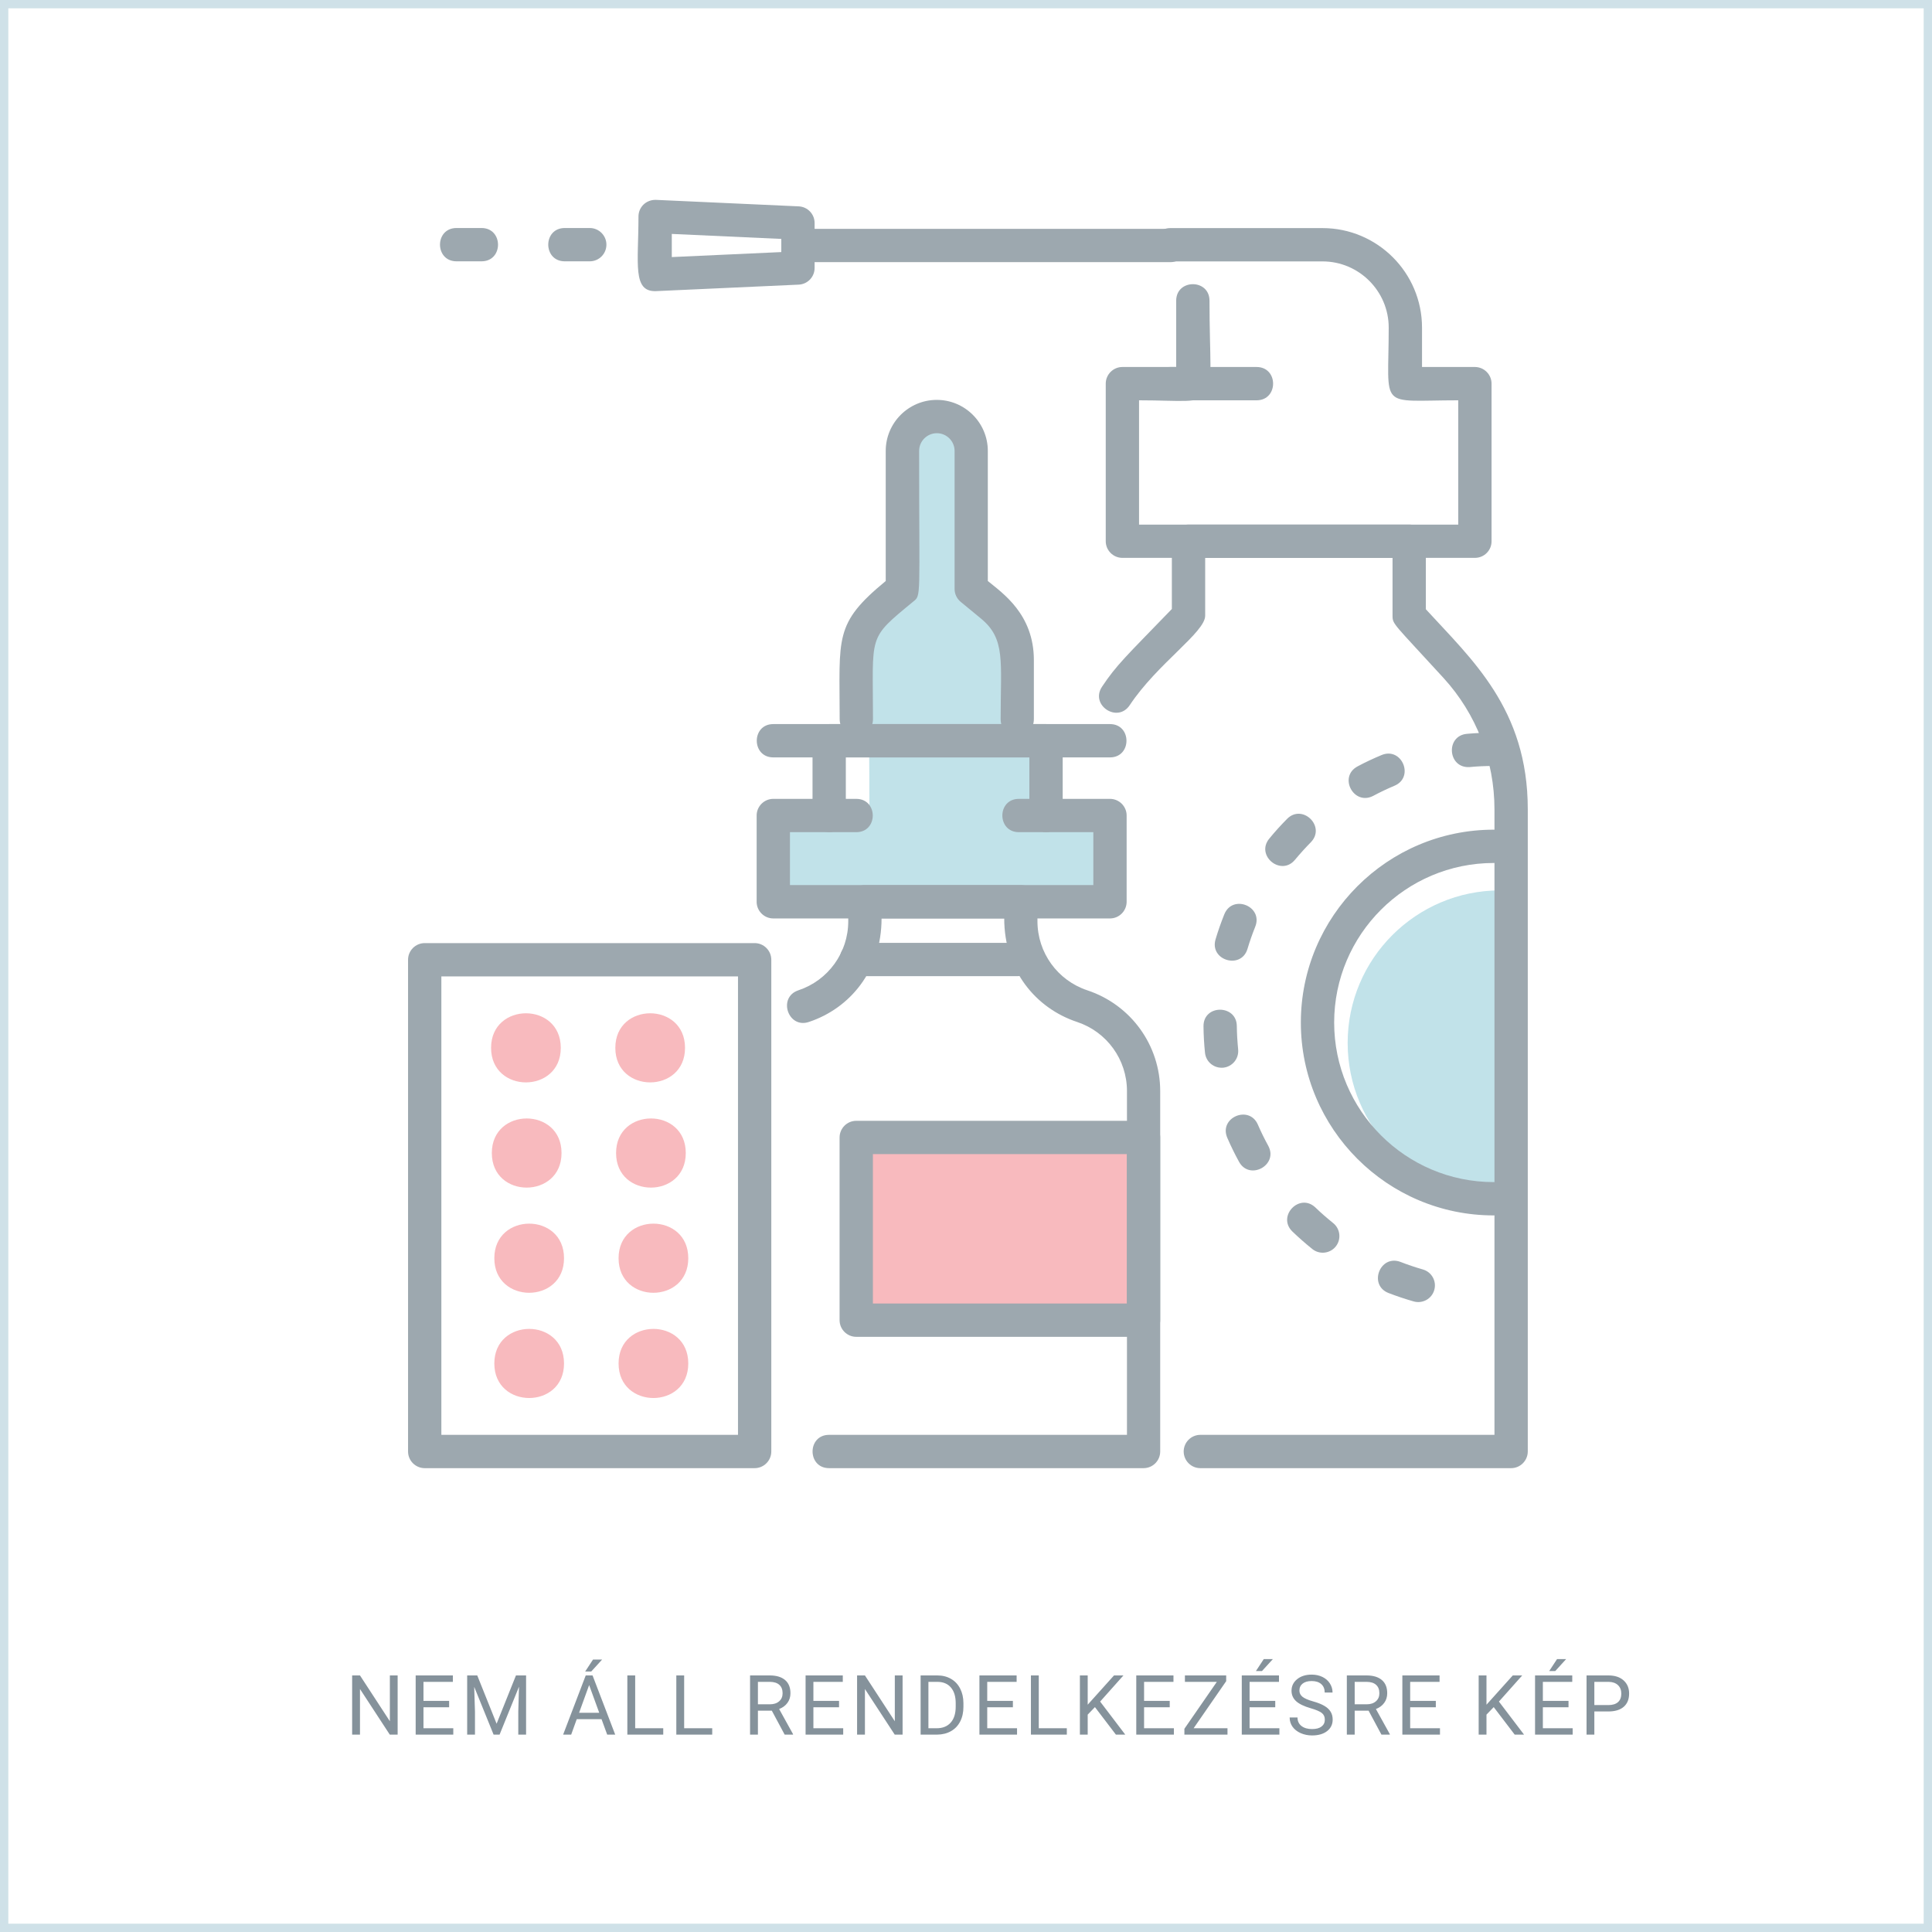
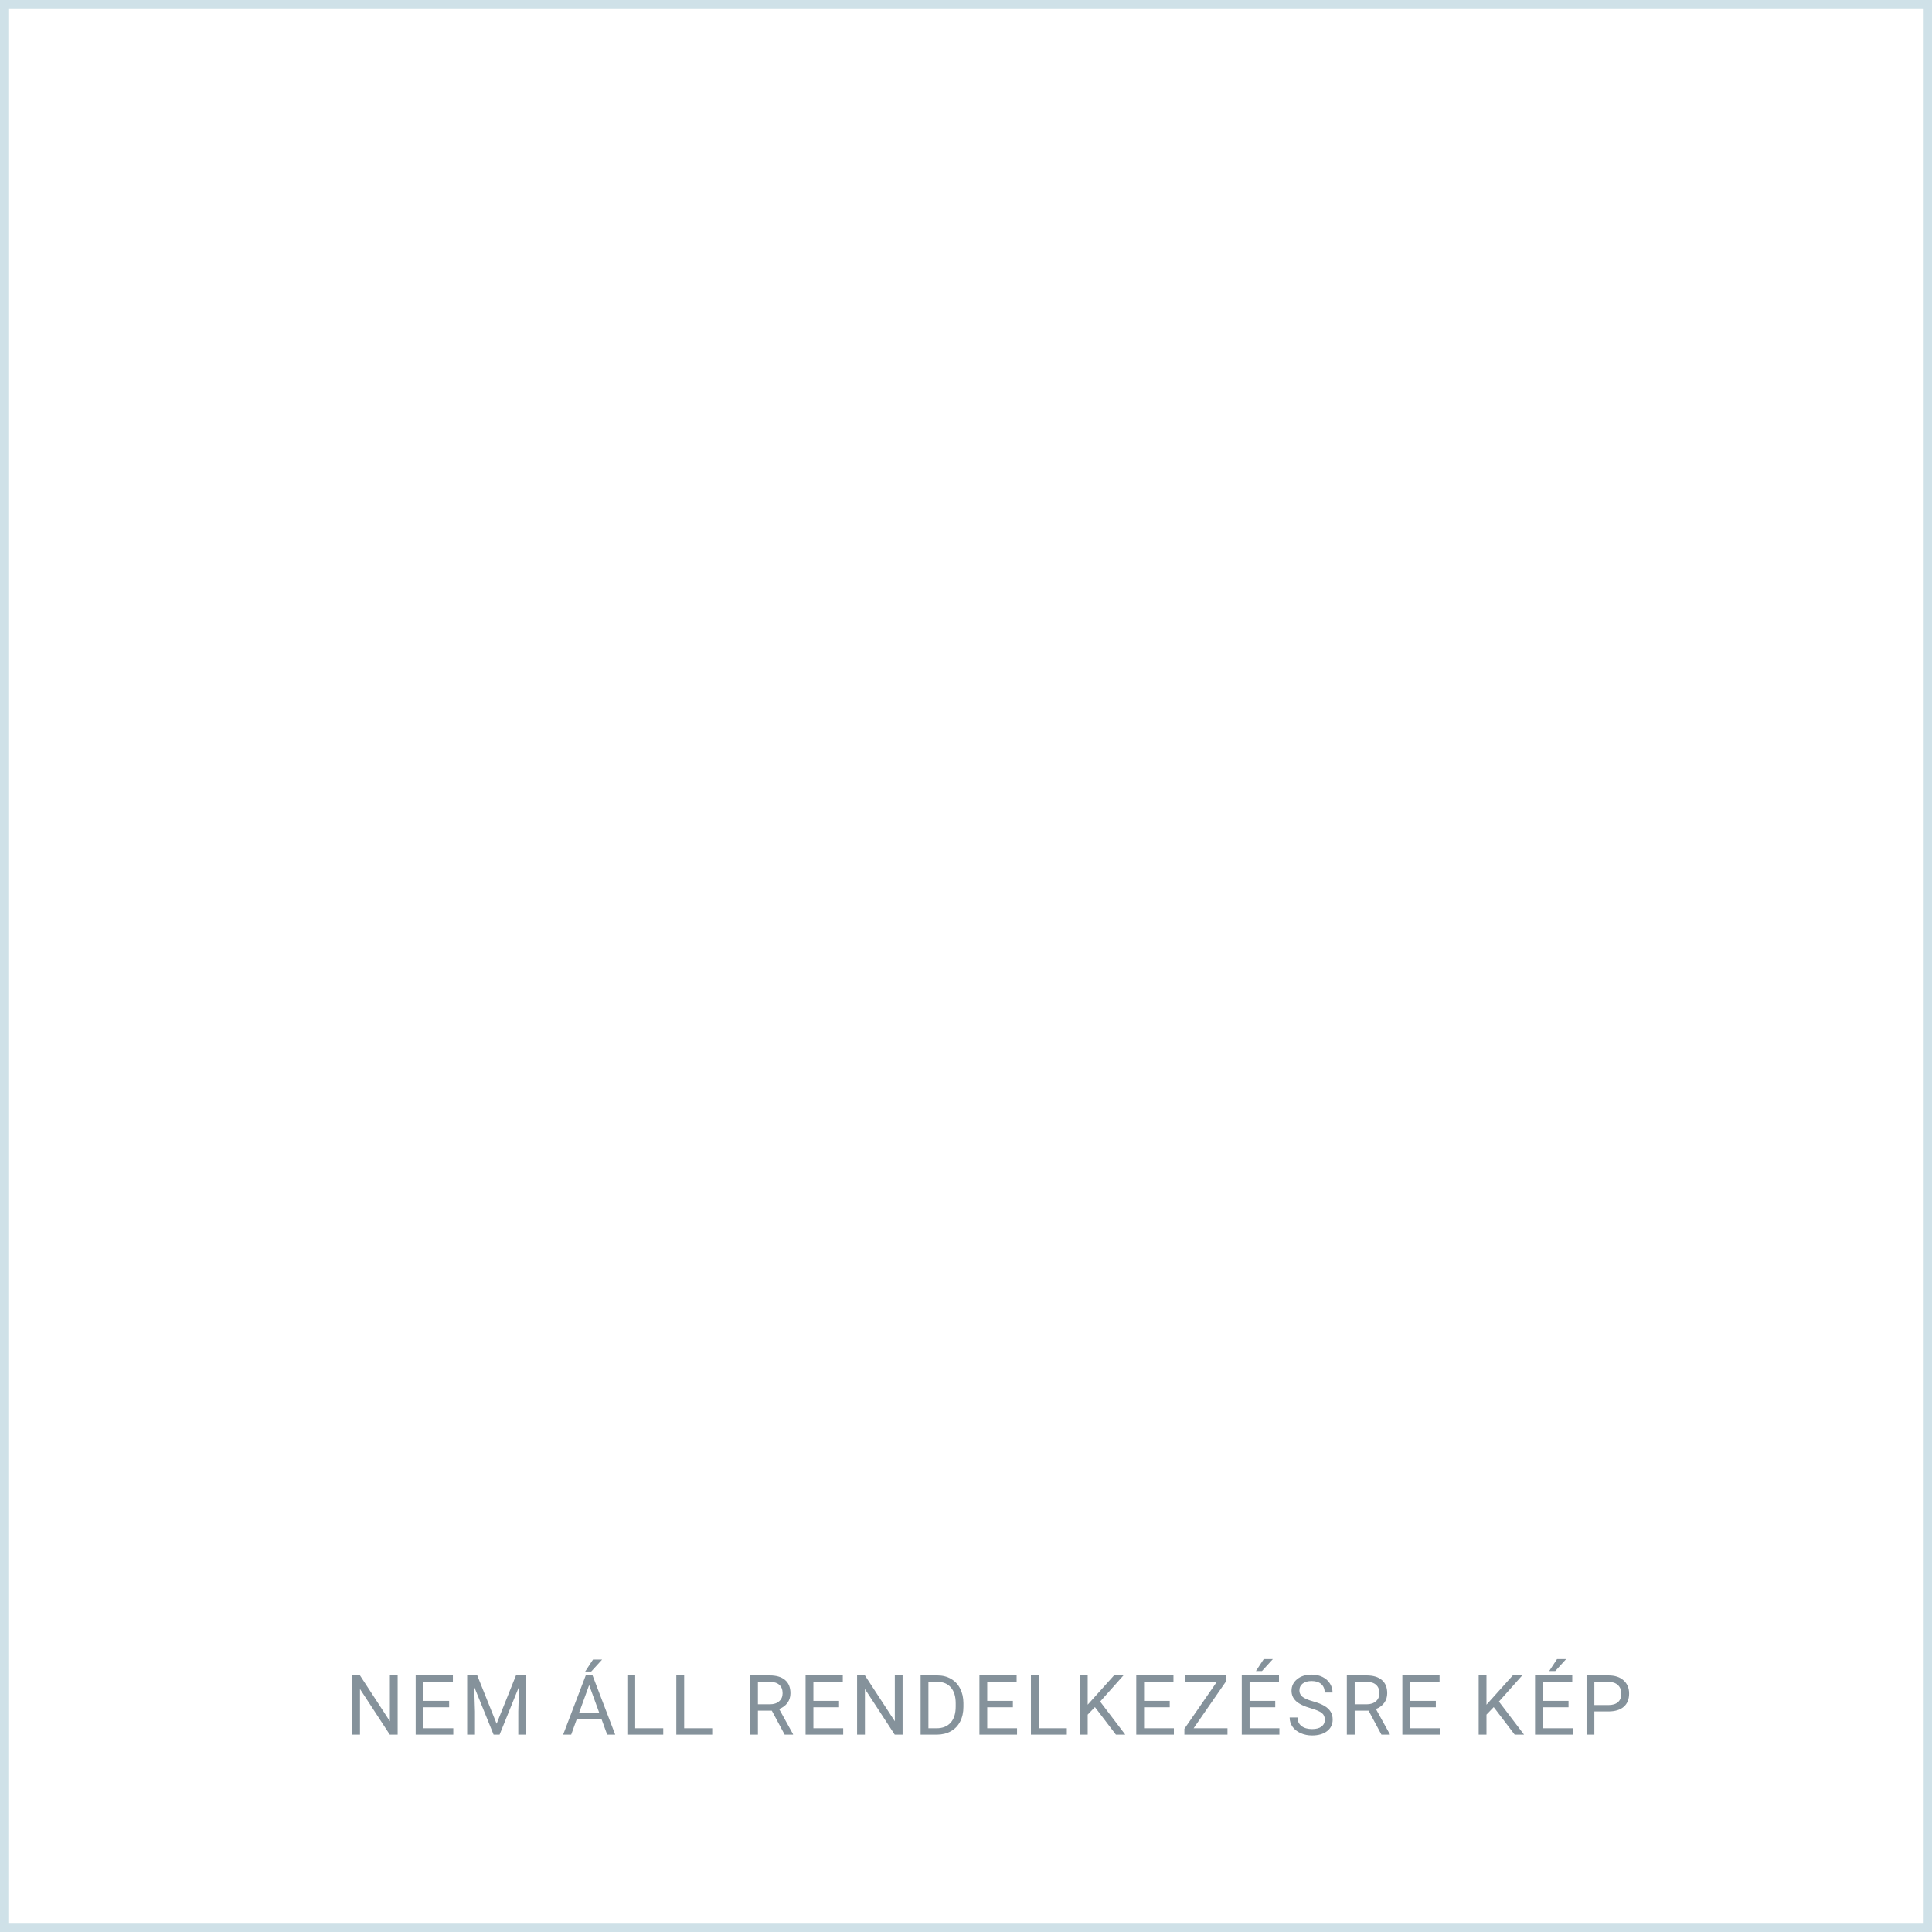
<svg xmlns="http://www.w3.org/2000/svg" width="232" height="232" viewBox="0 0 232 232" fill="none">
  <rect x="0" y="0" width="232" height="232" fill="#333333" stroke="none" />
  <rect x="0.5" y="0.5" width="231" height="231" fill="white" stroke="#CFE1E8" />
  <g opacity="0.4" clip-path="url(#clip0_6405_114959)">
    <path d="M161.83 125.24C161.83 135.36 170.03 143.56 180.15 143.56V106.92C170.04 106.92 161.83 115.13 161.83 125.24Z" fill="#64B6C9" />
    <path d="M123.72 78.43C123.72 73.88 120.74 71.97 118.19 69.87V53.3C118.19 51.02 116.34 49.17 114.06 49.17C111.78 49.17 109.93 51.02 109.93 53.3V69.87C103.26 75.36 104.4 73.32 104.4 97.08H92.86V107.43H133.29V97.08H123.92C123.64 81.12 123.72 78.43 123.72 78.43Z" fill="#64B6C9" />
    <path d="M137.32 136.59H102.82V158.53H137.32V136.59Z" fill="#ED535C" />
    <path d="M137.32 176.3H99.56C96.92 176.3 96.91 172.3 99.56 172.3H135.33V131.02C135.33 127.24 132.92 123.91 129.34 122.72C124.37 121.07 120.59 116.52 120.59 110.29H105.86C105.86 116.56 102.05 121.09 97.13 122.72C94.63 123.56 93.36 119.76 95.87 118.92C99.45 117.73 101.86 114.4 101.86 110.63V108.29C101.86 107.19 102.76 106.29 103.86 106.29H122.58C123.68 106.29 124.58 107.19 124.58 108.29V110.62C124.58 114.4 126.99 117.73 130.57 118.92C135.81 120.66 139.32 125.52 139.32 131.02V174.3C139.32 175.4 138.43 176.3 137.32 176.3Z" fill="#0B2536" />
    <path d="M123.61 97.93V90.95H101.57V97.93C101.57 100.57 97.57 100.58 97.57 97.93V88.95C97.57 87.85 98.47 86.95 99.57 86.95H125.61C126.71 86.95 127.61 87.85 127.61 88.95V97.93C127.61 100.58 123.61 100.58 123.61 97.93Z" fill="#0B2536" />
    <path d="M133.29 110.29H92.86C91.76 110.29 90.86 109.39 90.86 108.29V97.93C90.86 96.83 91.76 95.93 92.86 95.93H102.82C105.46 95.93 105.47 99.93 102.82 99.93H94.86V106.28H131.29V99.93H122.35C119.71 99.93 119.7 95.93 122.35 95.93H133.29C134.39 95.93 135.29 96.83 135.29 97.93V108.28C135.29 109.39 134.39 110.29 133.29 110.29Z" fill="#0B2536" />
-     <path d="M133.29 90.95H92.86C90.22 90.95 90.21 86.95 92.86 86.95H133.29C135.93 86.95 135.93 90.95 133.29 90.95Z" fill="#0B2536" />
    <path d="M120.16 86.35C120.16 79.4 120.77 76.73 117.8 74.28L115.36 72.27C114.9 71.89 114.63 71.32 114.63 70.73V54.15C114.63 52.97 113.67 52.02 112.5 52.02C111.32 52.02 110.37 52.98 110.37 54.15C110.37 72.14 110.65 71.44 109.64 72.26C104.13 76.8 104.83 76.08 104.83 86.34C104.83 88.98 100.83 88.99 100.83 86.34C100.83 76.48 100.12 74.91 106.36 69.77V54.15C106.36 50.77 109.11 48.02 112.49 48.02C115.87 48.02 118.62 50.77 118.62 54.15V69.77C120.37 71.21 124.15 73.74 124.15 79.27V86.33C124.16 88.99 120.16 88.99 120.16 86.35Z" fill="#0B2536" />
    <path d="M122.16 117.22H102.82C100.18 117.22 100.17 113.22 102.82 113.22H122.15C123.25 113.22 124.15 114.12 124.15 115.22C124.15 116.32 123.26 117.22 122.16 117.22Z" fill="#0B2536" />
    <path d="M137.32 160.53H102.82C101.72 160.53 100.82 159.63 100.82 158.53V136.59C100.82 135.49 101.72 134.59 102.82 134.59H137.32C138.42 134.59 139.32 135.49 139.32 136.59V158.53C139.32 159.63 138.43 160.53 137.32 160.53ZM104.82 156.53H135.32V138.59H104.82V156.53Z" fill="#0B2536" />
    <path d="M181.46 176.3H144.14C143.04 176.3 142.14 175.4 142.14 174.3C142.14 173.2 143.04 172.3 144.14 172.3H179.46V97.19C179.46 91.34 177.29 85.73 173.34 81.41C167.33 74.84 167.22 74.98 167.22 73.94V66.99H144.72V73.94C144.72 75.93 138.96 79.7 135.66 84.68C134.19 86.88 130.87 84.67 132.33 82.47C134.09 79.83 135.14 78.9 140.72 73.13V64.99C140.72 63.89 141.62 62.99 142.72 62.99H169.22C170.32 62.99 171.22 63.89 171.22 64.99V73.16C176.72 79.18 183.46 85.13 183.46 97.18V174.29C183.46 175.4 182.56 176.3 181.46 176.3Z" fill="#0B2536" />
    <path d="M177.11 66.99H134.78C133.68 66.99 132.78 66.09 132.78 64.99V46.07C132.78 44.97 133.68 44.07 134.78 44.07H141.24V36.11C141.24 33.47 145.24 33.46 145.24 36.11C145.24 49.88 147 48.07 136.78 48.07V63H175.11V48.07C165.39 48.07 166.76 49.35 166.76 39.34C166.76 34.96 163.19 31.39 158.81 31.39H140.51C139.41 31.39 138.51 30.49 138.51 29.39C138.51 28.29 139.41 27.39 140.51 27.39H158.81C165.4 27.39 170.76 32.75 170.76 39.34V44.07H177.11C178.21 44.07 179.11 44.97 179.11 46.07V65C179.11 66.1 178.22 66.99 177.11 66.99Z" fill="#0B2536" />
-     <path d="M150.89 48.07H140.51C137.87 48.07 137.86 44.07 140.51 44.07H150.89C153.54 44.07 153.54 48.07 150.89 48.07Z" fill="#0B2536" />
+     <path d="M150.89 48.07H140.51C137.87 48.07 137.86 44.07 140.51 44.07H150.89C153.54 44.07 153.54 48.07 150.89 48.07" fill="#0B2536" />
    <path d="M76.67 26C76.67 24.91 77.54 23.98 78.76 24L95.91 24.78C96.98 24.83 97.82 25.71 97.82 26.78V32.18C97.82 33.25 96.98 34.13 95.91 34.18L78.76 34.96C75.92 35.05 76.67 31.63 76.67 26ZM80.67 28.09V30.87L93.82 30.27V28.69L80.67 28.09Z" fill="#0B2536" />
    <path d="M140.51 31.48H95.82C93.18 31.48 93.17 27.48 95.82 27.48H140.51C143.15 27.48 143.16 31.48 140.51 31.48Z" fill="#0B2536" />
    <path d="M70.82 31.38H67.82C65.18 31.38 65.17 27.38 67.82 27.38H70.82C71.92 27.38 72.82 28.28 72.82 29.38C72.82 30.48 71.93 31.38 70.82 31.38ZM57.82 31.38H54.82C52.18 31.38 52.17 27.38 54.82 27.38H57.82C60.46 27.38 60.47 31.38 57.82 31.38Z" fill="#0B2536" />
    <path d="M169.76 156.28C168.74 155.99 167.73 155.65 166.74 155.27C164.28 154.31 165.72 150.59 168.19 151.54C169.06 151.88 169.96 152.18 170.86 152.44C171.92 152.74 172.54 153.85 172.23 154.91C171.93 155.97 170.82 156.58 169.76 156.28ZM157.59 149.99C156.77 149.33 155.96 148.62 155.2 147.89C153.3 146.06 156.06 143.17 157.97 145.01C158.64 145.66 159.36 146.28 160.09 146.87C160.95 147.56 161.09 148.82 160.4 149.68C159.71 150.54 158.45 150.68 157.59 149.99ZM148.78 139.5C148.27 138.57 147.8 137.61 147.38 136.64C146.32 134.21 150 132.63 151.05 135.05C151.42 135.91 151.84 136.76 152.29 137.58C153.56 139.9 150.04 141.82 148.78 139.5ZM144.7 126.42C144.59 125.37 144.53 124.3 144.52 123.25C144.49 120.58 148.49 120.6 148.52 123.2C148.53 124.14 148.59 125.08 148.68 126.01C148.79 127.11 148 128.09 146.9 128.21C145.76 128.31 144.81 127.5 144.7 126.42ZM145.97 112.79C146.27 111.78 146.63 110.76 147.02 109.79C148.01 107.34 151.72 108.83 150.73 111.29C150.38 112.16 150.07 113.05 149.8 113.95C149.04 116.47 145.21 115.32 145.97 112.79ZM152.42 100.7C153.09 99.88 153.81 99.09 154.55 98.34C156.4 96.46 159.26 99.26 157.4 101.15C156.74 101.82 156.11 102.52 155.51 103.24C153.83 105.28 150.74 102.74 152.42 100.7ZM163.02 92.03C163.95 91.53 164.92 91.08 165.9 90.67C168.34 89.65 169.89 93.34 167.44 94.36C166.58 94.72 165.72 95.13 164.9 95.57C162.55 96.79 160.69 93.27 163.02 92.03ZM176.15 88.12C177.2 88.03 178.27 87.98 179.32 87.98C181.96 87.98 181.97 91.98 179.32 91.98C178.38 91.98 177.44 92.02 176.51 92.11C173.85 92.31 173.54 88.36 176.15 88.12Z" fill="#0B2536" />
    <path d="M179.37 145.95C166.6 145.95 156.21 135.56 156.21 122.79C156.21 110.02 166.6 99.63 179.37 99.63C182.01 99.63 182.02 103.63 179.37 103.63C168.81 103.63 160.21 112.22 160.21 122.79C160.21 133.35 168.8 141.95 179.37 141.95C182.01 141.95 182.02 145.95 179.37 145.95Z" fill="#0B2536" />
    <path d="M59.06 138.46C59.06 132.93 67.43 132.92 67.43 138.46C67.43 143.99 59.06 144 59.06 138.46Z" fill="#ED535C" />
    <path d="M59.36 151.09C59.36 145.56 67.73 145.55 67.73 151.09C67.73 156.62 59.36 156.63 59.36 151.09Z" fill="#ED535C" />
    <path d="M59.36 163.73C59.36 158.2 67.73 158.19 67.73 163.73C67.73 169.26 59.36 169.26 59.36 163.73Z" fill="#ED535C" />
    <path d="M58.97 125.83C58.97 120.3 67.34 120.29 67.34 125.83C67.34 131.36 58.97 131.36 58.97 125.83Z" fill="#ED535C" />
    <path d="M73.98 138.46C73.98 132.93 82.35 132.92 82.35 138.46C82.35 143.99 73.98 144 73.98 138.46Z" fill="#ED535C" />
    <path d="M74.28 151.09C74.28 145.56 82.65 145.55 82.65 151.09C82.65 156.62 74.28 156.63 74.28 151.09Z" fill="#ED535C" />
    <path d="M74.28 163.73C74.28 158.2 82.65 158.19 82.65 163.73C82.65 169.26 74.28 169.26 74.28 163.73Z" fill="#ED535C" />
    <path d="M73.89 125.83C73.89 120.3 82.26 120.29 82.26 125.83C82.26 131.36 73.89 131.36 73.89 125.83Z" fill="#ED535C" />
    <path d="M90.62 176.3H51C49.9 176.3 49 175.4 49 174.3V115.25C49 114.15 49.9 113.25 51 113.25H90.62C91.72 113.25 92.62 114.15 92.62 115.25V174.3C92.62 175.4 91.72 176.3 90.62 176.3ZM53 172.3H88.62V117.25H53V172.3Z" fill="#0B2536" />
  </g>
  <path d="M47.75 208.3H46.808L43.228 202.821V208.3H42.286V201.19H43.228L46.817 206.693V201.19H47.75V208.3ZM53.934 205.014H50.852V207.533H54.432V208.3H49.915V201.19H54.383V201.962H50.852V204.247H53.934V205.014ZM57.31 201.19L59.634 206.991L61.958 201.19H63.174V208.3H62.236V205.531L62.324 202.543L59.99 208.3H59.273L56.943 202.558L57.036 205.531V208.3H56.099V201.19H57.31ZM72.235 206.444H69.257L68.588 208.3H67.621L70.336 201.19H71.156L73.876 208.3H72.914L72.235 206.444ZM69.54 205.673H71.957L70.746 202.348L69.54 205.673ZM71.21 199.286H72.304L70.995 200.722H70.268L71.21 199.286ZM76.275 207.533H79.644V208.3H75.333V201.19H76.275V207.533ZM82.156 207.533H85.525V208.3H81.214V201.19H82.156V207.533ZM92.683 205.424H91.013V208.3H90.07V201.19H92.424C93.225 201.19 93.84 201.373 94.269 201.737C94.703 202.102 94.919 202.632 94.919 203.329C94.919 203.772 94.799 204.158 94.558 204.486C94.32 204.815 93.988 205.061 93.561 205.224L95.231 208.241V208.3H94.226L92.683 205.424ZM91.013 204.657H92.453C92.919 204.657 93.288 204.537 93.561 204.296C93.838 204.055 93.977 203.733 93.977 203.329C93.977 202.89 93.845 202.553 93.581 202.318C93.321 202.084 92.943 201.965 92.448 201.962H91.013V204.657ZM100.756 205.014H97.675V207.533H101.254V208.3H96.737V201.19H101.205V201.962H97.675V204.247H100.756V205.014ZM108.385 208.3H107.442L103.863 202.821V208.3H102.921V201.19H103.863L107.452 206.693V201.19H108.385V208.3ZM110.55 208.3V201.19H112.557C113.175 201.19 113.722 201.327 114.197 201.601C114.673 201.874 115.039 202.263 115.296 202.768C115.556 203.272 115.688 203.852 115.691 204.506V204.96C115.691 205.631 115.561 206.218 115.301 206.723C115.044 207.227 114.674 207.615 114.192 207.885C113.714 208.155 113.156 208.293 112.518 208.3H110.55ZM111.487 201.962V207.533H112.474C113.196 207.533 113.758 207.309 114.158 206.859C114.562 206.41 114.764 205.771 114.764 204.94V204.525C114.764 203.718 114.573 203.091 114.192 202.646C113.815 202.196 113.278 201.968 112.581 201.962H111.487ZM121.631 205.014H118.55V207.533H122.129V208.3H117.612V201.19H122.08V201.962H118.55V204.247H121.631V205.014ZM124.738 207.533H128.107V208.3H123.796V201.19H124.738V207.533ZM131.483 204.994L130.614 205.897V208.3H129.677V201.19H130.614V204.706L133.773 201.19H134.906L132.108 204.33L135.126 208.3H134.003L131.483 204.994ZM140.465 205.014H137.384V207.533H140.963V208.3H136.446V201.19H140.914V201.962H137.384V204.247H140.465V205.014ZM143.333 207.533H147.4V208.3H142.225V207.597L146.121 201.962H142.288V201.19H147.244V201.879L143.333 207.533ZM153.135 205.014H150.054V207.533H153.633V208.3H149.116V201.19H153.584V201.962H150.054V204.247H153.135V205.014ZM151.758 199.228H152.852L151.543 200.663H150.815L151.758 199.228ZM157.395 205.131C156.59 204.9 156.005 204.617 155.637 204.281C155.272 203.943 155.09 203.526 155.09 203.031C155.09 202.471 155.313 202.009 155.759 201.645C156.208 201.277 156.791 201.093 157.507 201.093C157.995 201.093 158.43 201.187 158.811 201.376C159.195 201.565 159.491 201.825 159.699 202.157C159.911 202.489 160.017 202.852 160.017 203.246H159.074C159.074 202.816 158.938 202.479 158.664 202.235C158.391 201.988 158.005 201.864 157.507 201.864C157.045 201.864 156.683 201.967 156.423 202.172C156.166 202.374 156.037 202.655 156.037 203.017C156.037 203.306 156.159 203.552 156.403 203.754C156.651 203.952 157.069 204.135 157.658 204.301C158.251 204.467 158.713 204.651 159.045 204.853C159.38 205.051 159.628 205.284 159.787 205.551C159.95 205.818 160.031 206.132 160.031 206.493C160.031 207.069 159.807 207.532 159.357 207.88C158.908 208.225 158.308 208.397 157.556 208.397C157.067 208.397 156.612 208.305 156.188 208.119C155.765 207.93 155.438 207.673 155.207 207.348C154.979 207.022 154.865 206.653 154.865 206.239H155.808C155.808 206.669 155.965 207.009 156.281 207.26C156.6 207.507 157.025 207.631 157.556 207.631C158.05 207.631 158.43 207.53 158.693 207.328C158.957 207.126 159.089 206.851 159.089 206.503C159.089 206.155 158.967 205.886 158.723 205.697C158.479 205.505 158.036 205.316 157.395 205.131ZM164.345 205.424H162.675V208.3H161.732V201.19H164.086C164.887 201.19 165.502 201.373 165.932 201.737C166.365 202.102 166.581 202.632 166.581 203.329C166.581 203.772 166.461 204.158 166.22 204.486C165.982 204.815 165.65 205.061 165.224 205.224L166.894 208.241V208.3H165.888L164.345 205.424ZM162.675 204.657H164.115C164.581 204.657 164.95 204.537 165.224 204.296C165.5 204.055 165.639 203.733 165.639 203.329C165.639 202.89 165.507 202.553 165.243 202.318C164.983 202.084 164.605 201.965 164.11 201.962H162.675V204.657ZM172.418 205.014H169.337V207.533H172.916V208.3H168.399V201.19H172.867V201.962H169.337V204.247H172.418V205.014ZM179.37 204.994L178.501 205.897V208.3H177.563V201.19H178.501V204.706L181.66 201.19H182.793L179.995 204.33L183.013 208.3H181.89L179.37 204.994ZM188.352 205.014H185.271V207.533H188.85V208.3H184.333V201.19H188.801V201.962H185.271V204.247H188.352V205.014ZM186.975 199.228H188.068L186.76 200.663H186.032L186.975 199.228ZM191.454 205.517V208.3H190.517V201.19H193.139C193.917 201.19 194.525 201.389 194.965 201.786C195.408 202.183 195.629 202.709 195.629 203.363C195.629 204.053 195.412 204.586 194.979 204.96C194.55 205.331 193.933 205.517 193.129 205.517H191.454ZM191.454 204.75H193.139C193.64 204.75 194.024 204.633 194.291 204.398C194.558 204.161 194.691 203.819 194.691 203.373C194.691 202.95 194.558 202.611 194.291 202.357C194.024 202.104 193.658 201.972 193.192 201.962H191.454V204.75Z" fill="#85929B" />
  <defs>
    <clipPath id="clip0_6405_114959">
-       <rect width="134.46" height="152.3" fill="white" transform="translate(49 24)" />
-     </clipPath>
+       </clipPath>
  </defs>
</svg>